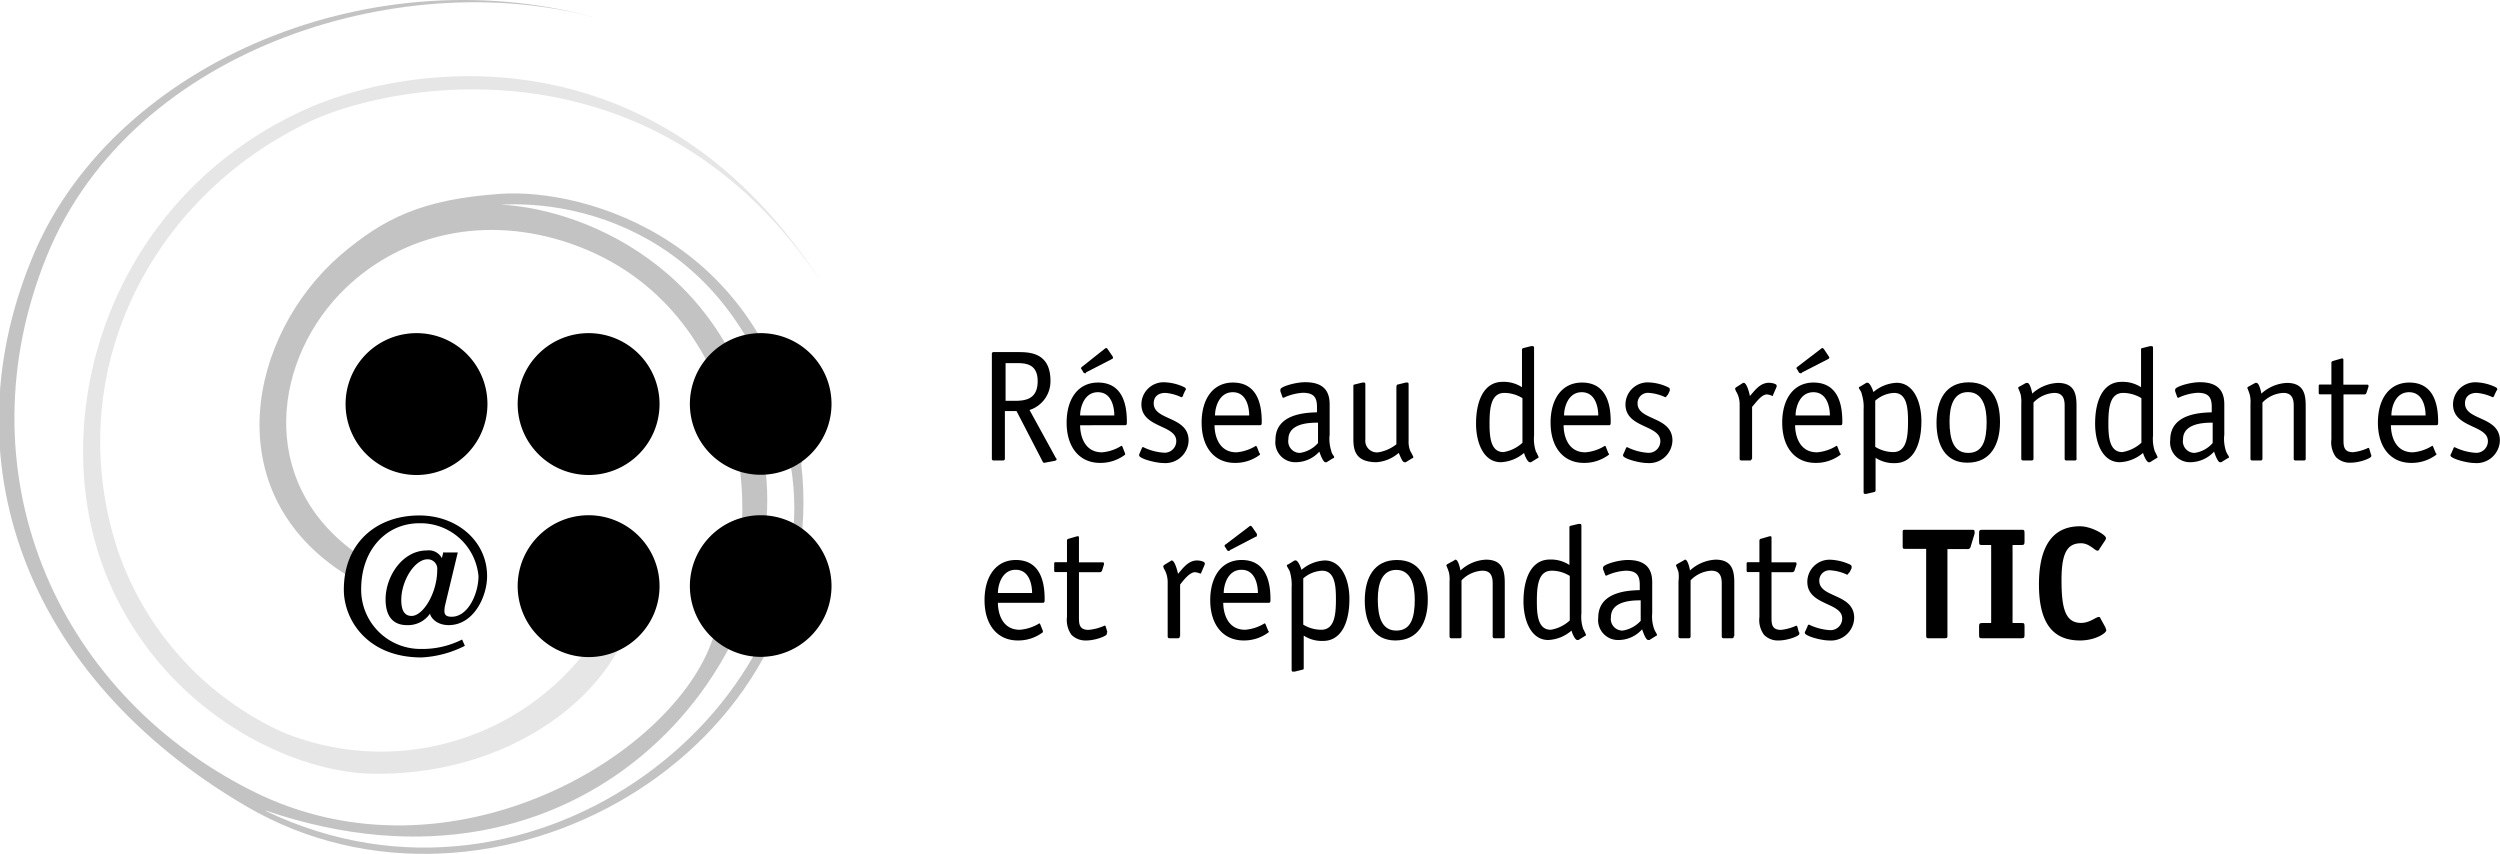
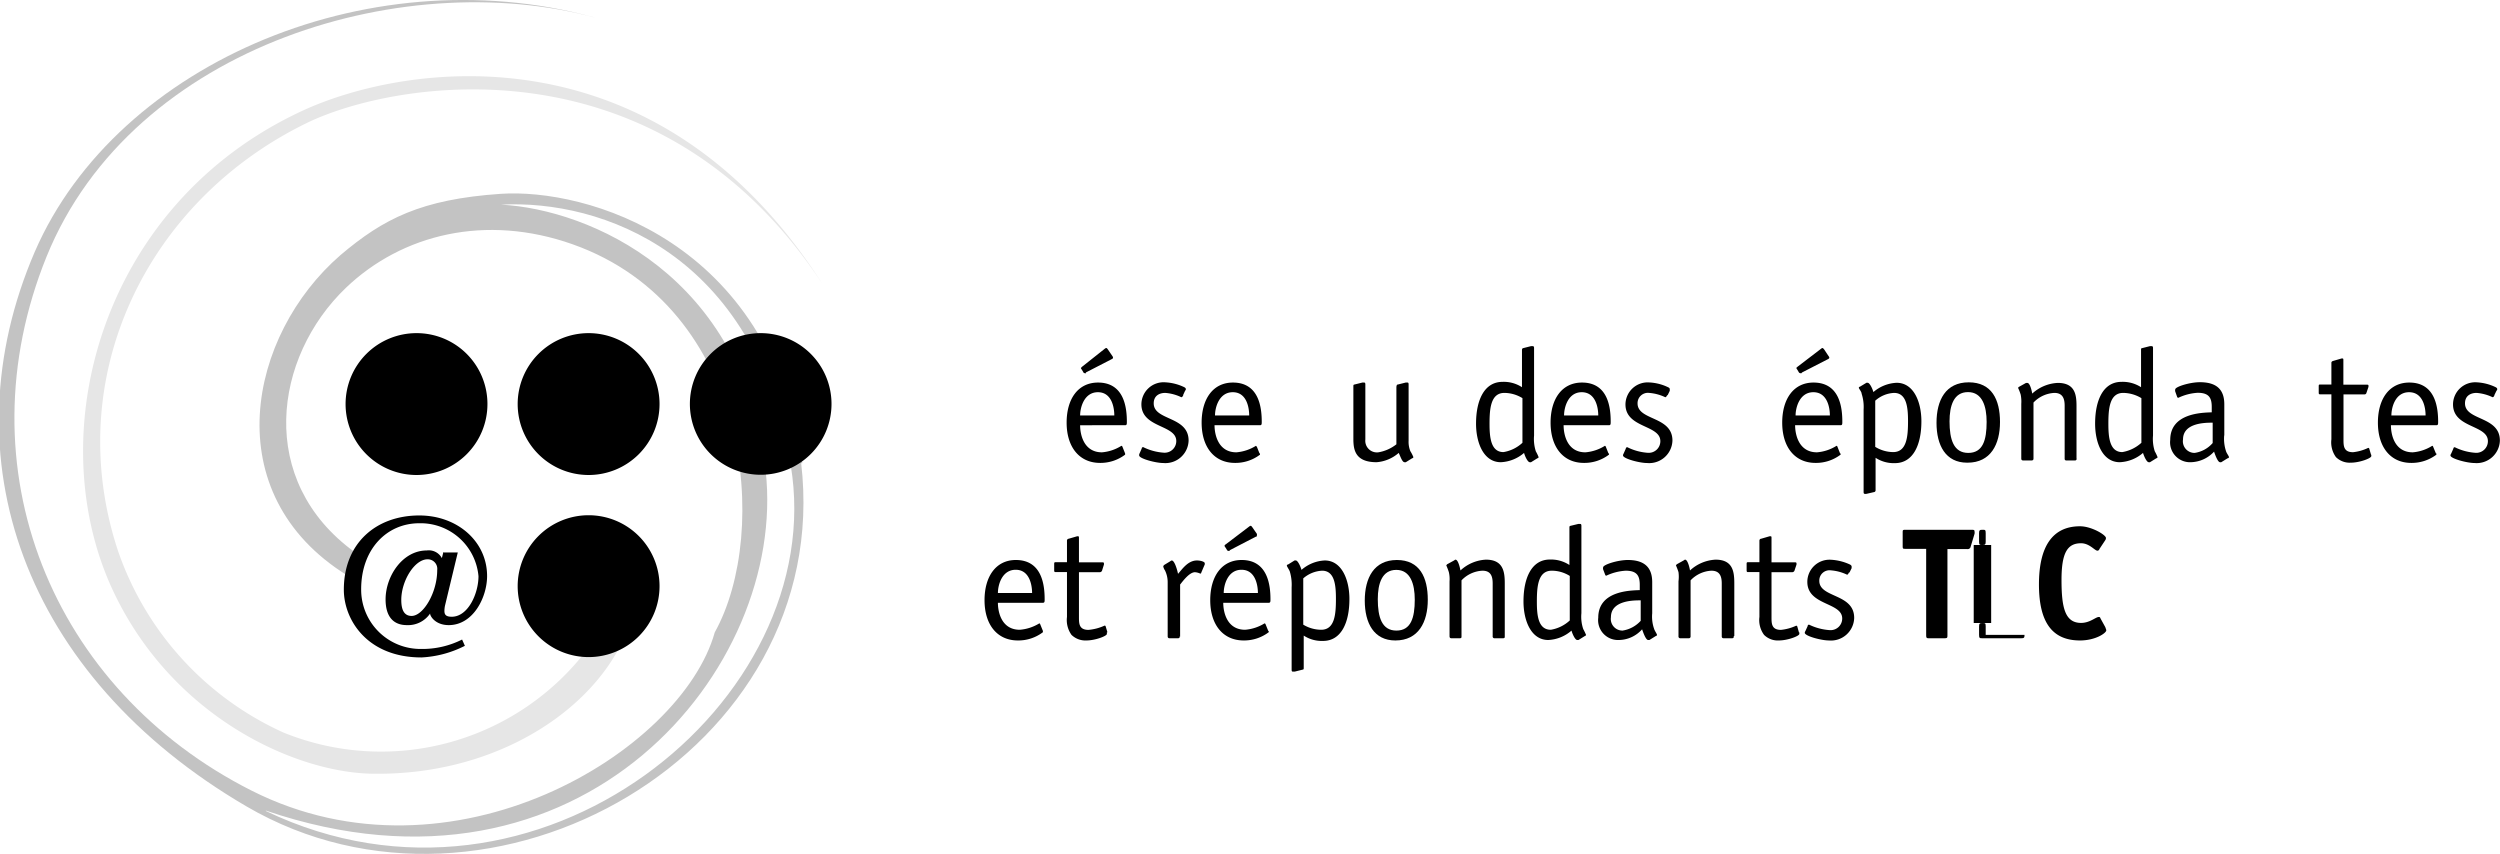
<svg xmlns="http://www.w3.org/2000/svg" width="215" height="73.43" viewBox="0 0 215 73.43">
  <defs>
    <style>.cls-1{fill:#c3c3c3;}.cls-2{fill:#e6e6e6;}</style>
  </defs>
  <title>logo-retic</title>
-   <path d="M90.82,39.38a.37.37,0,0,1,.05.15s-.05.08-.15.1l-.85.16a.16.16,0,0,1-.21-.11l-2.24-4.33h-1v4.09c0,.11-.06.16-.17.16h-.79a.14.14,0,0,1-.16-.16v-9a.14.14,0,0,1,.16-.16h2.11c1,0,2.77.06,2.77,2.47a2.59,2.59,0,0,1-1.8,2.51l2.26,4.12Zm-3.5-4.91c1,0,1.92-.23,1.92-1.69s-1-1.55-1.76-1.55h-1v3.24h.88" />
  <path d="M96.76,39s0,.06,0,.1a3.51,3.51,0,0,1-2.15.71c-1.81,0-2.88-1.39-2.88-3.46s1-3.45,2.7-3.45c2.27,0,2.48,2.2,2.48,3.37,0,.19,0,.3-.15.3H92.89c0,.83.33,2.33,1.88,2.33a3.7,3.7,0,0,0,1.67-.56s.06,0,.09.08l.23.58Zm-.93-3.27c0-.71-.23-2-1.41-2s-1.53,1.31-1.53,2Zm-2.42-3.64a.22.22,0,0,1-.14,0s-.08,0-.12-.11l-.12-.2a.28.28,0,0,1-.07-.13s.05-.07.11-.12L95,30s.08-.07.14-.07.09.07.13.11l.4.59a.21.21,0,0,1,.05.13c0,.06-.05.1-.12.13l-2.23,1.15" />
  <path d="M101.76,34c-.06.1-.09.16-.17.16a3.85,3.85,0,0,0-1.37-.37c-.55,0-1,.27-1,.9,0,1.5,3,1.08,3,3.2a2,2,0,0,1-2.18,1.93c-.65,0-2.07-.38-2.07-.65A.28.28,0,0,1,98,39l.19-.43c0-.09.08-.12.12-.12a4.72,4.72,0,0,0,1.76.48,1,1,0,0,0,1.09-1c0-1.42-3-1.11-3-3.16a1.91,1.91,0,0,1,2.06-1.89,4.25,4.25,0,0,1,1.61.41c.1.05.15.1.15.17s0,.08-.06.14l-.17.37" />
  <path d="M108.36,39s0,.06,0,.1a3.49,3.49,0,0,1-2.15.71c-1.81,0-2.87-1.39-2.87-3.46s1-3.45,2.69-3.45c2.27,0,2.48,2.2,2.48,3.37,0,.19,0,.3-.15.3h-3.91c0,.83.33,2.33,1.88,2.33a3.76,3.76,0,0,0,1.68-.56s0,0,.08.08l.23.58Zm-.93-3.27c0-.71-.23-2-1.41-2s-1.53,1.31-1.53,2h2.94" />
-   <path d="M114.34,37.45a3.37,3.37,0,0,0,.16,1.36c0,.17.24.42.24.5s-.06.09-.12.11l-.53.33a.21.21,0,0,1-.11,0c-.2,0-.45-.72-.52-.91a2.72,2.72,0,0,1-2,.91,1.71,1.71,0,0,1-1.77-1.92c0-2.3,2.73-2.34,3.57-2.37V35c0-.79-.24-1.22-1.21-1.22a4.44,4.44,0,0,0-1.66.43.11.11,0,0,1-.1-.06l-.17-.48a.41.41,0,0,1,0-.18c0-.23,1.26-.62,2.13-.62,1.57,0,2.1.76,2.1,1.9v2.67Zm-1-1.1c-.6,0-2.54,0-2.54,1.44a1,1,0,0,0,1,1.16,2.56,2.56,0,0,0,1.55-.85V36.35" />
  <path d="M120.11,33.23c0-.09,0-.15.1-.16l.68-.17.16,0c.09,0,.09.11.09.17V37.9a2.13,2.13,0,0,0,.15.9,3.07,3.07,0,0,1,.26.51c0,.06-.06.09-.12.11l-.53.33a.24.24,0,0,1-.11,0c-.2,0-.35-.49-.5-.8a3.27,3.27,0,0,1-1.9.8c-1.84,0-2-1.06-2-2V33.23c0-.09,0-.15.09-.16l.68-.17.16,0c.1,0,.1.11.1.17v4.73a1,1,0,0,0,1.12,1.1,3.43,3.43,0,0,0,1.55-.69v-5" />
  <path d="M131.93,37.45a3.46,3.46,0,0,0,.15,1.36,4.15,4.15,0,0,1,.24.5c0,.06-.06.09-.12.11l-.53.33a.21.21,0,0,1-.11,0c-.19,0-.44-.58-.49-.8a3.29,3.29,0,0,1-2,.8c-1.46,0-2.13-1.63-2.13-3.32,0-2,.7-3.59,2.28-3.59a2.85,2.85,0,0,1,1.67.46V30.1c0-.1.05-.15.1-.16l.67-.17.16,0c.11,0,.11.11.11.17v7.53Zm-1-3.21a3,3,0,0,0-1.55-.45c-1.17,0-1.28,1.33-1.28,2.65,0,1.15.1,2.44,1.2,2.44a3.16,3.16,0,0,0,1.63-.8V34.24" />
  <path d="M138.37,39a.18.18,0,0,1,0,.1,3.49,3.49,0,0,1-2.15.71c-1.81,0-2.87-1.39-2.87-3.46s1-3.45,2.7-3.45c2.27,0,2.47,2.2,2.47,3.37,0,.19,0,.3-.15.3h-3.9c0,.83.32,2.33,1.87,2.33a3.71,3.71,0,0,0,1.68-.56s.05,0,.08.08l.23.58Zm-.92-3.27c0-.71-.24-2-1.42-2s-1.52,1.31-1.52,2h2.94" />
  <path d="M143.37,34c-.06.1-.08.16-.16.16a3.93,3.93,0,0,0-1.38-.37.89.89,0,0,0-1,.9c0,1.5,3,1.08,3,3.2a2,2,0,0,1-2.18,1.93c-.66,0-2.07-.38-2.07-.65a.28.28,0,0,1,.05-.16l.19-.43c0-.09.08-.12.13-.12a4.64,4.64,0,0,0,1.75.48,1,1,0,0,0,1.09-1c0-1.42-3-1.11-3-3.16a1.91,1.91,0,0,1,2.05-1.89,4.16,4.16,0,0,1,1.61.41c.11.05.15.1.15.17s0,.08,0,.14l-.18.37" />
-   <path d="M150.64,39.44a.14.14,0,0,1-.16.16h-.71a.14.14,0,0,1-.16-.16V34.77a2.19,2.19,0,0,0-.24-1,1,1,0,0,1-.15-.34.18.18,0,0,1,.1-.13l.5-.32a.3.3,0,0,1,.14-.06c.25,0,.48.84.53,1.14.35-.38.84-1.14,1.63-1.14.32,0,.67.11.67.23s0,.07,0,.11l-.3.69s0,.1-.08.1a1.28,1.28,0,0,0-.45-.13c-.48,0-.95.71-1.28,1.07v4.49" />
  <path d="M158.29,39a.18.18,0,0,1,0,.1,3.49,3.49,0,0,1-2.15.71c-1.81,0-2.87-1.39-2.87-3.46s1-3.45,2.69-3.45c2.28,0,2.48,2.2,2.48,3.37,0,.19,0,.3-.15.3h-3.91c0,.83.33,2.33,1.88,2.33a3.71,3.71,0,0,0,1.68-.56s.06,0,.08.08l.23.58Zm-.92-3.27c0-.71-.24-2-1.42-2s-1.53,1.31-1.53,2Zm-2.43-3.64a.21.21,0,0,1-.13,0s-.08,0-.13-.11l-.12-.2s-.07-.09-.07-.13.06-.07.11-.12l2-1.53s.08-.07.13-.07.1.07.14.11l.39.59a.22.22,0,0,1,.06.13c0,.06-.06.1-.12.13l-2.24,1.15" />
  <path d="M160.27,35.22a3.66,3.66,0,0,0-.17-1.36c0-.17-.24-.43-.24-.51s.07-.08.12-.11l.53-.32a.24.24,0,0,1,.11,0c.19,0,.44.58.49.8a3.29,3.29,0,0,1,2-.8c1.46,0,2.13,1.63,2.13,3.32,0,2-.7,3.59-2.28,3.59a2.86,2.86,0,0,1-1.66-.46v2.78a.16.16,0,0,1-.09.16l-.69.16a.45.45,0,0,1-.16,0c-.09,0-.09-.11-.09-.18V35.22Zm1,3.21a3,3,0,0,0,1.54.45c1.17,0,1.28-1.33,1.28-2.65,0-1.15-.1-2.44-1.2-2.44a2.61,2.61,0,0,0-1.62.67v4" />
  <path d="M169.17,39.79c-1.84,0-2.63-1.48-2.63-3.43s.79-3.48,2.77-3.48S172,34.37,172,36.29s-.8,3.5-2.79,3.5Zm1.68-3.51c0-1.33-.37-2.56-1.6-2.56s-1.59,1.17-1.59,2.52c0,1.55.35,2.71,1.61,2.71s1.58-1.1,1.58-2.67" />
  <path d="M178.59,39.44a.14.14,0,0,1-.16.16h-.71a.14.14,0,0,1-.16-.16V34.89c0-.58-.15-1.1-.88-1.1a2.65,2.65,0,0,0-1.8.83v4.82c0,.11-.06.16-.17.16H174c-.11,0-.17-.05-.17-.16v-4.7a3.11,3.11,0,0,0-.05-.8,4.25,4.25,0,0,0-.22-.57s0-.06.07-.1l.61-.34s.07,0,.11,0c.25,0,.41.81.42.92a3.49,3.49,0,0,1,2.2-.92c1.51,0,1.61,1.06,1.61,2v4.52" />
  <path d="M185.16,37.45a3.46,3.46,0,0,0,.15,1.36,4.15,4.15,0,0,1,.24.5c0,.06-.06.09-.12.11l-.53.33a.21.21,0,0,1-.11,0c-.19,0-.43-.58-.49-.8a3.26,3.26,0,0,1-2,.8c-1.46,0-2.12-1.63-2.12-3.32,0-2,.69-3.59,2.27-3.59a2.88,2.88,0,0,1,1.68.46V30.1c0-.1,0-.15.09-.16l.67-.17.16,0c.11,0,.11.11.11.17v7.53Zm-1-3.21a3.09,3.09,0,0,0-1.56-.45c-1.17,0-1.28,1.33-1.28,2.65,0,1.15.1,2.44,1.2,2.44a3.24,3.24,0,0,0,1.64-.8V34.24" />
  <path d="M191.28,37.45a3.37,3.37,0,0,0,.16,1.36c.05.17.25.42.25.5s-.07.09-.13.11l-.53.33a.21.21,0,0,1-.11,0c-.2,0-.45-.72-.51-.91a2.8,2.8,0,0,1-2,.91,1.71,1.71,0,0,1-1.77-1.92c0-2.3,2.73-2.34,3.57-2.37V35c0-.79-.24-1.22-1.21-1.22a4.44,4.44,0,0,0-1.66.43.11.11,0,0,1-.1-.06l-.17-.48a.39.39,0,0,1,0-.18c0-.23,1.25-.62,2.12-.62,1.57,0,2.1.76,2.1,1.9v2.67Zm-1-1.1c-.6,0-2.54,0-2.54,1.44a1,1,0,0,0,1,1.16,2.53,2.53,0,0,0,1.55-.85V36.35" />
-   <path d="M198.29,39.44a.14.14,0,0,1-.16.16h-.71a.14.14,0,0,1-.16-.16V34.89c0-.58-.15-1.1-.89-1.1a2.65,2.65,0,0,0-1.8.83v4.82a.14.14,0,0,1-.16.16h-.71a.14.14,0,0,1-.16-.16v-4.7a2.61,2.61,0,0,0-.06-.8,5.51,5.51,0,0,0-.21-.57s0-.06.06-.1l.62-.34a.23.23,0,0,1,.11,0c.24,0,.4.81.42.92a3.49,3.49,0,0,1,2.19-.92c1.51,0,1.62,1.06,1.62,2v4.52" />
  <path d="M203.93,39.1a.79.79,0,0,1,0,.13c0,.18-1,.56-1.76.56a1.68,1.68,0,0,1-1.28-.48,2.16,2.16,0,0,1-.39-1.53V33.91h-1c-.09,0-.09-.09-.09-.16v-.52c0-.09,0-.16.09-.16h1V31.2c0-.08.05-.13.15-.16l.72-.21h.09c.07,0,.07.07.07.15v2.1h2c.09,0,.16,0,.16.09s0,.06,0,.1l-.18.53a.17.17,0,0,1-.17.12h-1.8v3.87c0,.54,0,1.1.82,1.1a4,4,0,0,0,1.3-.37.09.09,0,0,1,.1.08l.15.51" />
  <path d="M209.53,39s0,.06,0,.1a3.52,3.52,0,0,1-2.16.71c-1.81,0-2.87-1.39-2.87-3.46s1-3.45,2.7-3.45c2.27,0,2.48,2.2,2.48,3.37,0,.19,0,.3-.15.3h-3.91c0,.83.32,2.33,1.88,2.33a3.7,3.7,0,0,0,1.67-.56s.06,0,.08.08l.24.58Zm-.93-3.27c0-.71-.23-2-1.42-2s-1.52,1.31-1.52,2h2.94" />
  <path d="M214.52,34c-.05.1-.08.16-.16.16a3.92,3.92,0,0,0-1.37-.37c-.55,0-1,.27-1,.9,0,1.5,3,1.08,3,3.2a2,2,0,0,1-2.18,1.93c-.65,0-2.07-.38-2.07-.65a.28.28,0,0,1,.06-.16l.19-.43c0-.09.08-.12.12-.12a4.72,4.72,0,0,0,1.76.48,1,1,0,0,0,1.09-1c0-1.42-3-1.11-3-3.16A1.91,1.91,0,0,1,213,32.88a4.25,4.25,0,0,1,1.61.41c.1.05.15.1.15.17s0,.08-.06.14l-.18.37" />
  <path d="M89.69,54.26s0,.07,0,.11a3.49,3.49,0,0,1-2.15.71c-1.81,0-2.87-1.39-2.87-3.46s1-3.46,2.69-3.46c2.28,0,2.48,2.21,2.48,3.38,0,.19,0,.3-.15.3H85.82c0,.83.33,2.32,1.88,2.32a3.75,3.75,0,0,0,1.68-.55s.05,0,.08.08l.23.57ZM88.76,51c0-.7-.23-2-1.41-2s-1.53,1.3-1.53,2h2.94" />
  <path d="M95.19,54.38a1.21,1.21,0,0,1,0,.14c0,.18-1,.56-1.76.56a1.71,1.71,0,0,1-1.28-.48,2.18,2.18,0,0,1-.39-1.54V49.2h-1c-.1,0-.1-.1-.1-.16v-.52c0-.1,0-.17.1-.17h1V46.49a.16.16,0,0,1,.15-.16l.72-.21h.09c.07,0,.07.07.07.15v2.09h2c.08,0,.15,0,.15.1s0,0,0,.09l-.17.54a.22.22,0,0,1-.18.12h-1.8v3.86c0,.55,0,1.1.82,1.1A4.25,4.25,0,0,0,95,53.8a.09.09,0,0,1,.09.08l.15.5" />
  <path d="M101.45,54.72c0,.11,0,.17-.16.17h-.71c-.11,0-.16-.06-.16-.17V50.06a2.29,2.29,0,0,0-.23-1,1,1,0,0,1-.15-.34.22.22,0,0,1,.09-.14l.51-.31a.33.33,0,0,1,.13-.07c.25,0,.48.85.54,1.15.35-.38.84-1.15,1.63-1.15.31,0,.67.11.67.24s0,.06,0,.1l-.3.7s0,.09-.09.09a1.28,1.28,0,0,0-.45-.12c-.47,0-1,.71-1.28,1.06v4.49" />
  <path d="M109.11,54.26s0,.07,0,.11a3.51,3.51,0,0,1-2.15.71c-1.81,0-2.88-1.39-2.88-3.46s1-3.46,2.7-3.46c2.27,0,2.48,2.21,2.48,3.38,0,.19,0,.3-.15.3h-3.91c0,.83.33,2.32,1.88,2.32a3.74,3.74,0,0,0,1.67-.55s.06,0,.09.08l.23.57ZM108.18,51c0-.7-.23-2-1.41-2s-1.53,1.3-1.53,2Zm-2.42-3.63a.21.21,0,0,1-.14,0s-.08,0-.12-.11l-.12-.19a.28.28,0,0,1-.07-.13s0-.07.11-.13l2-1.52s.08-.07.14-.07.09.07.13.11l.4.58a.27.27,0,0,1,0,.14c0,.06,0,.1-.12.12l-2.23,1.16" />
  <path d="M111.08,50.5a3.91,3.91,0,0,0-.16-1.36c-.06-.16-.25-.42-.25-.5s.07-.08.13-.11l.53-.33a.37.37,0,0,1,.11,0c.19,0,.43.59.49.81a3.26,3.26,0,0,1,2-.81c1.45,0,2.12,1.64,2.12,3.32,0,2-.69,3.6-2.27,3.6a2.84,2.84,0,0,1-1.66-.46v2.77c0,.1,0,.15-.1.16l-.68.17-.16,0c-.1,0-.1-.11-.1-.18V50.5Zm1,3.22a3,3,0,0,0,1.54.44c1.17,0,1.27-1.33,1.27-2.65,0-1.14-.09-2.43-1.19-2.43a2.66,2.66,0,0,0-1.62.66v4" />
  <path d="M120,55.08c-1.84,0-2.63-1.49-2.63-3.43s.79-3.49,2.76-3.49,2.66,1.5,2.66,3.42-.8,3.5-2.79,3.5Zm1.67-3.51c0-1.34-.37-2.56-1.59-2.56s-1.59,1.17-1.59,2.52c0,1.55.35,2.7,1.6,2.7s1.58-1.1,1.58-2.66" />
  <path d="M129.41,54.72c0,.11,0,.17-.16.17h-.71a.15.15,0,0,1-.17-.17V50.18c0-.59-.14-1.1-.88-1.1a2.65,2.65,0,0,0-1.8.83v4.81c0,.11,0,.17-.16.17h-.71c-.11,0-.16-.06-.16-.17V50a2.61,2.61,0,0,0-.06-.8,5.89,5.89,0,0,0-.22-.58s0,0,.07-.09l.62-.34a.21.21,0,0,1,.1-.06c.25,0,.41.82.43.93a3.46,3.46,0,0,1,2.19-.93c1.51,0,1.62,1.07,1.62,2.05v4.51" />
  <path d="M136,52.74a3.26,3.26,0,0,0,.16,1.36,5.18,5.18,0,0,1,.24.5c0,.06-.07.08-.12.11l-.53.33-.11,0c-.19,0-.44-.59-.49-.81a3.26,3.26,0,0,1-2,.81c-1.46,0-2.13-1.64-2.13-3.32,0-2,.69-3.6,2.27-3.6a2.88,2.88,0,0,1,1.68.47V45.39c0-.1,0-.15.1-.17l.66-.16a1.22,1.22,0,0,1,.17,0c.1,0,.1.11.1.18v7.53Zm-1-3.21a2.93,2.93,0,0,0-1.55-.45c-1.17,0-1.28,1.33-1.28,2.65,0,1.14.09,2.43,1.2,2.43a3.16,3.16,0,0,0,1.63-.8V49.53" />
  <path d="M142.09,52.74a3.18,3.18,0,0,0,.17,1.36c.05.16.24.42.24.5s-.07.08-.12.11l-.53.33c-.06,0-.08,0-.11,0-.21,0-.45-.72-.52-.92a2.71,2.71,0,0,1-2,.92,1.71,1.71,0,0,1-1.77-1.92c0-2.3,2.72-2.34,3.57-2.37V50.3c0-.79-.25-1.22-1.21-1.22a4.52,4.52,0,0,0-1.67.43.1.1,0,0,1-.09-.07l-.18-.47a.39.39,0,0,1,0-.18c0-.23,1.25-.63,2.12-.63,1.57,0,2.1.77,2.1,1.91v2.67Zm-1-1.11c-.6,0-2.55,0-2.55,1.45a1,1,0,0,0,1,1.15,2.64,2.64,0,0,0,1.56-.84V51.63" />
  <path d="M149.1,54.72c0,.11,0,.17-.16.17h-.71c-.11,0-.16-.06-.16-.17V50.18c0-.59-.15-1.1-.89-1.1a2.65,2.65,0,0,0-1.79.83v4.81a.15.15,0,0,1-.17.17h-.71a.15.15,0,0,1-.16-.17V50a3.11,3.11,0,0,0,0-.8,5.89,5.89,0,0,0-.22-.58s0,0,.07-.09l.61-.34s.07-.06.11-.06c.24,0,.41.82.42.93a3.49,3.49,0,0,1,2.2-.93c1.51,0,1.61,1.07,1.61,2.05v4.51" />
  <path d="M154.74,54.38a.44.44,0,0,1,0,.14c0,.18-1,.56-1.76.56a1.67,1.67,0,0,1-1.27-.48,2.14,2.14,0,0,1-.4-1.54V49.2h-1c-.1,0-.1-.1-.1-.16v-.52c0-.1,0-.17.1-.17h1V46.49a.16.16,0,0,1,.15-.16l.72-.21h.1c.07,0,.07.07.07.15v2.09h2c.08,0,.15,0,.15.1s0,0,0,.09l-.18.54a.22.22,0,0,1-.18.12h-1.79v3.86c0,.55,0,1.1.81,1.1a4.15,4.15,0,0,0,1.31-.36.1.1,0,0,1,.1.08l.14.5" />
  <path d="M159,49.25c-.05.11-.08.17-.16.17a3.93,3.93,0,0,0-1.38-.37.88.88,0,0,0-1,.9c0,1.49,3,1.07,3,3.19a2,2,0,0,1-2.18,1.94c-.65,0-2.07-.38-2.07-.66a.35.35,0,0,1,.06-.16l.19-.42c0-.1.08-.12.12-.12a4.79,4.79,0,0,0,1.76.47,1,1,0,0,0,1.09-1c0-1.41-3-1.1-3-3.15a1.91,1.91,0,0,1,2.06-1.9,4.44,4.44,0,0,1,1.61.41c.1.06.14.11.14.18s0,.08,0,.13l-.18.37" />
  <path d="M167.48,54.6c0,.25,0,.29-.28.29h-1.27c-.23,0-.28,0-.28-.29V47.2h-1.79c-.19,0-.23,0-.23-.23V45.8c0-.2,0-.24.23-.24h5.61c.27,0,.34,0,.34.15a.58.58,0,0,1,0,.2L169.48,47a.26.26,0,0,1-.31.22h-1.69v7.4" />
-   <path d="M174.11,54.6c0,.25-.05.29-.28.29h-3.34c-.23,0-.29,0-.29-.29v-.73c0-.25.06-.29.29-.29h.75V46.87h-.75c-.23,0-.29,0-.29-.29v-.73c0-.25.06-.29.29-.29h3.34c.23,0,.28,0,.28.29v.73c0,.25-.05.29-.28.29h-.75v6.71h.75c.23,0,.28,0,.28.29v.73" />
+   <path d="M174.11,54.6c0,.25-.05.29-.28.29h-3.34c-.23,0-.29,0-.29-.29v-.73c0-.25.06-.29.29-.29h.75V46.87h-.75c-.23,0-.29,0-.29-.29v-.73c0-.25.06-.29.29-.29c.23,0,.28,0,.28.29v.73c0,.25-.05.29-.28.29h-.75v6.71h.75c.23,0,.28,0,.28.29v.73" />
  <path d="M181.07,54a.52.52,0,0,1,.07.21c0,.23-.92.87-2.26.87-2.38,0-3.53-1.55-3.53-4.82s1.17-5,3.53-5c1,0,2.23.75,2.23,1a.3.3,0,0,1-.06.2l-.51.77c0,.08-.11.13-.16.13-.23,0-.68-.64-1.41-.64-1.17,0-1.68.81-1.68,3.15s.28,3.7,1.68,3.7c.77,0,1.26-.51,1.53-.51.06,0,.1,0,.15.14l.42.76" />
  <path class="cls-1" d="M69,39.83C66.2,20.65,50.35,16.17,43.05,16.67c-6.83.47-10.08,2.14-13.77,5.27-7.94,6.88-10.75,20.5.57,27.54l.65-2c-8.45-6.13-7-16.75-.74-22.74,4.81-4.59,12-6.38,19.49-3.73,15.34,5.44,17,24.79,12.22,33.37C58.58,64.68,38.86,76.68,21.65,68S-3.34,40.22,4,22.08c7.42-18.31,31.36-25.3,48-20.33-19.67-5.86-41.9,3.54-49,19.88-7.63,17.68-1,36.5,18.18,47.71,21,12.29,50.62-4.7,47.72-29.51ZM22.86,69.71C50.09,79,67.71,57.4,65.85,40.53S50.65,18,43.09,17.6C51.69,17.15,64.93,21.77,68,40c3.4,20.27-21.79,40.92-45.13,29.75" />
  <path class="cls-2" d="M53.31,55.6C50.13,61.72,42,66.71,32,66.54c-6.7-.12-17.28-4.94-22.34-15.87C3.43,37.16,8.74,17.52,26,9.53c8.92-4.13,30.55-7.41,44.8,15C56.6,2.82,33.71,7,26.38,10.58c-13.76,6.7-21.17,21.87-16.23,36.8A26.66,26.66,0,0,0,24.38,63,22.29,22.29,0,0,0,50.6,55.72l2.71-.12" />
  <path d="M38.18,47.51h1.19L38.29,52a2.28,2.28,0,0,0-.07.54c0,.32.13.5.63.5,1.41,0,2.3-2,2.3-3.49A5,5,0,0,0,36.06,45c-2.8,0-5,2.23-5,5.68a5.1,5.1,0,0,0,5.14,5.13A7.57,7.57,0,0,0,39.74,55l.24.54a9.2,9.2,0,0,1-3.73,1c-4.66,0-6.68-3.23-6.68-5.83,0-4,2.78-6.38,6.49-6.38,3.27,0,5.83,2.23,5.83,5.21,0,1.81-1.18,4.22-3.3,4.22-1.17,0-1.62-.8-1.6-1h0a2.29,2.29,0,0,1-2,1c-1.2,0-1.83-.78-1.83-2.21,0-2,1.46-4.21,3.54-4.21A1.27,1.27,0,0,1,38,48h0l.13-.52Zm-1.41.59c-1.12,0-2.26,1.86-2.26,3.49,0,.78.2,1.38.89,1.38,1,0,2.2-2,2.2-3.94a.82.82,0,0,0-.83-.93" />
  <path d="M41.92,34.74a6.1,6.1,0,1,1-6.09-6.09,6.09,6.09,0,0,1,6.09,6.09" />
  <path d="M56.72,34.74a6.1,6.1,0,1,1-6.1-6.09,6.1,6.1,0,0,1,6.1,6.09" />
  <path d="M71.51,34.74a6.09,6.09,0,1,1-6.09-6.09,6.09,6.09,0,0,1,6.09,6.09" />
  <path d="M56.72,50.4a6.1,6.1,0,1,1-6.1-6.09,6.1,6.1,0,0,1,6.1,6.09" />
-   <path d="M71.51,50.4a6.09,6.09,0,1,1-6.09-6.09,6.09,6.09,0,0,1,6.09,6.09" />
</svg>